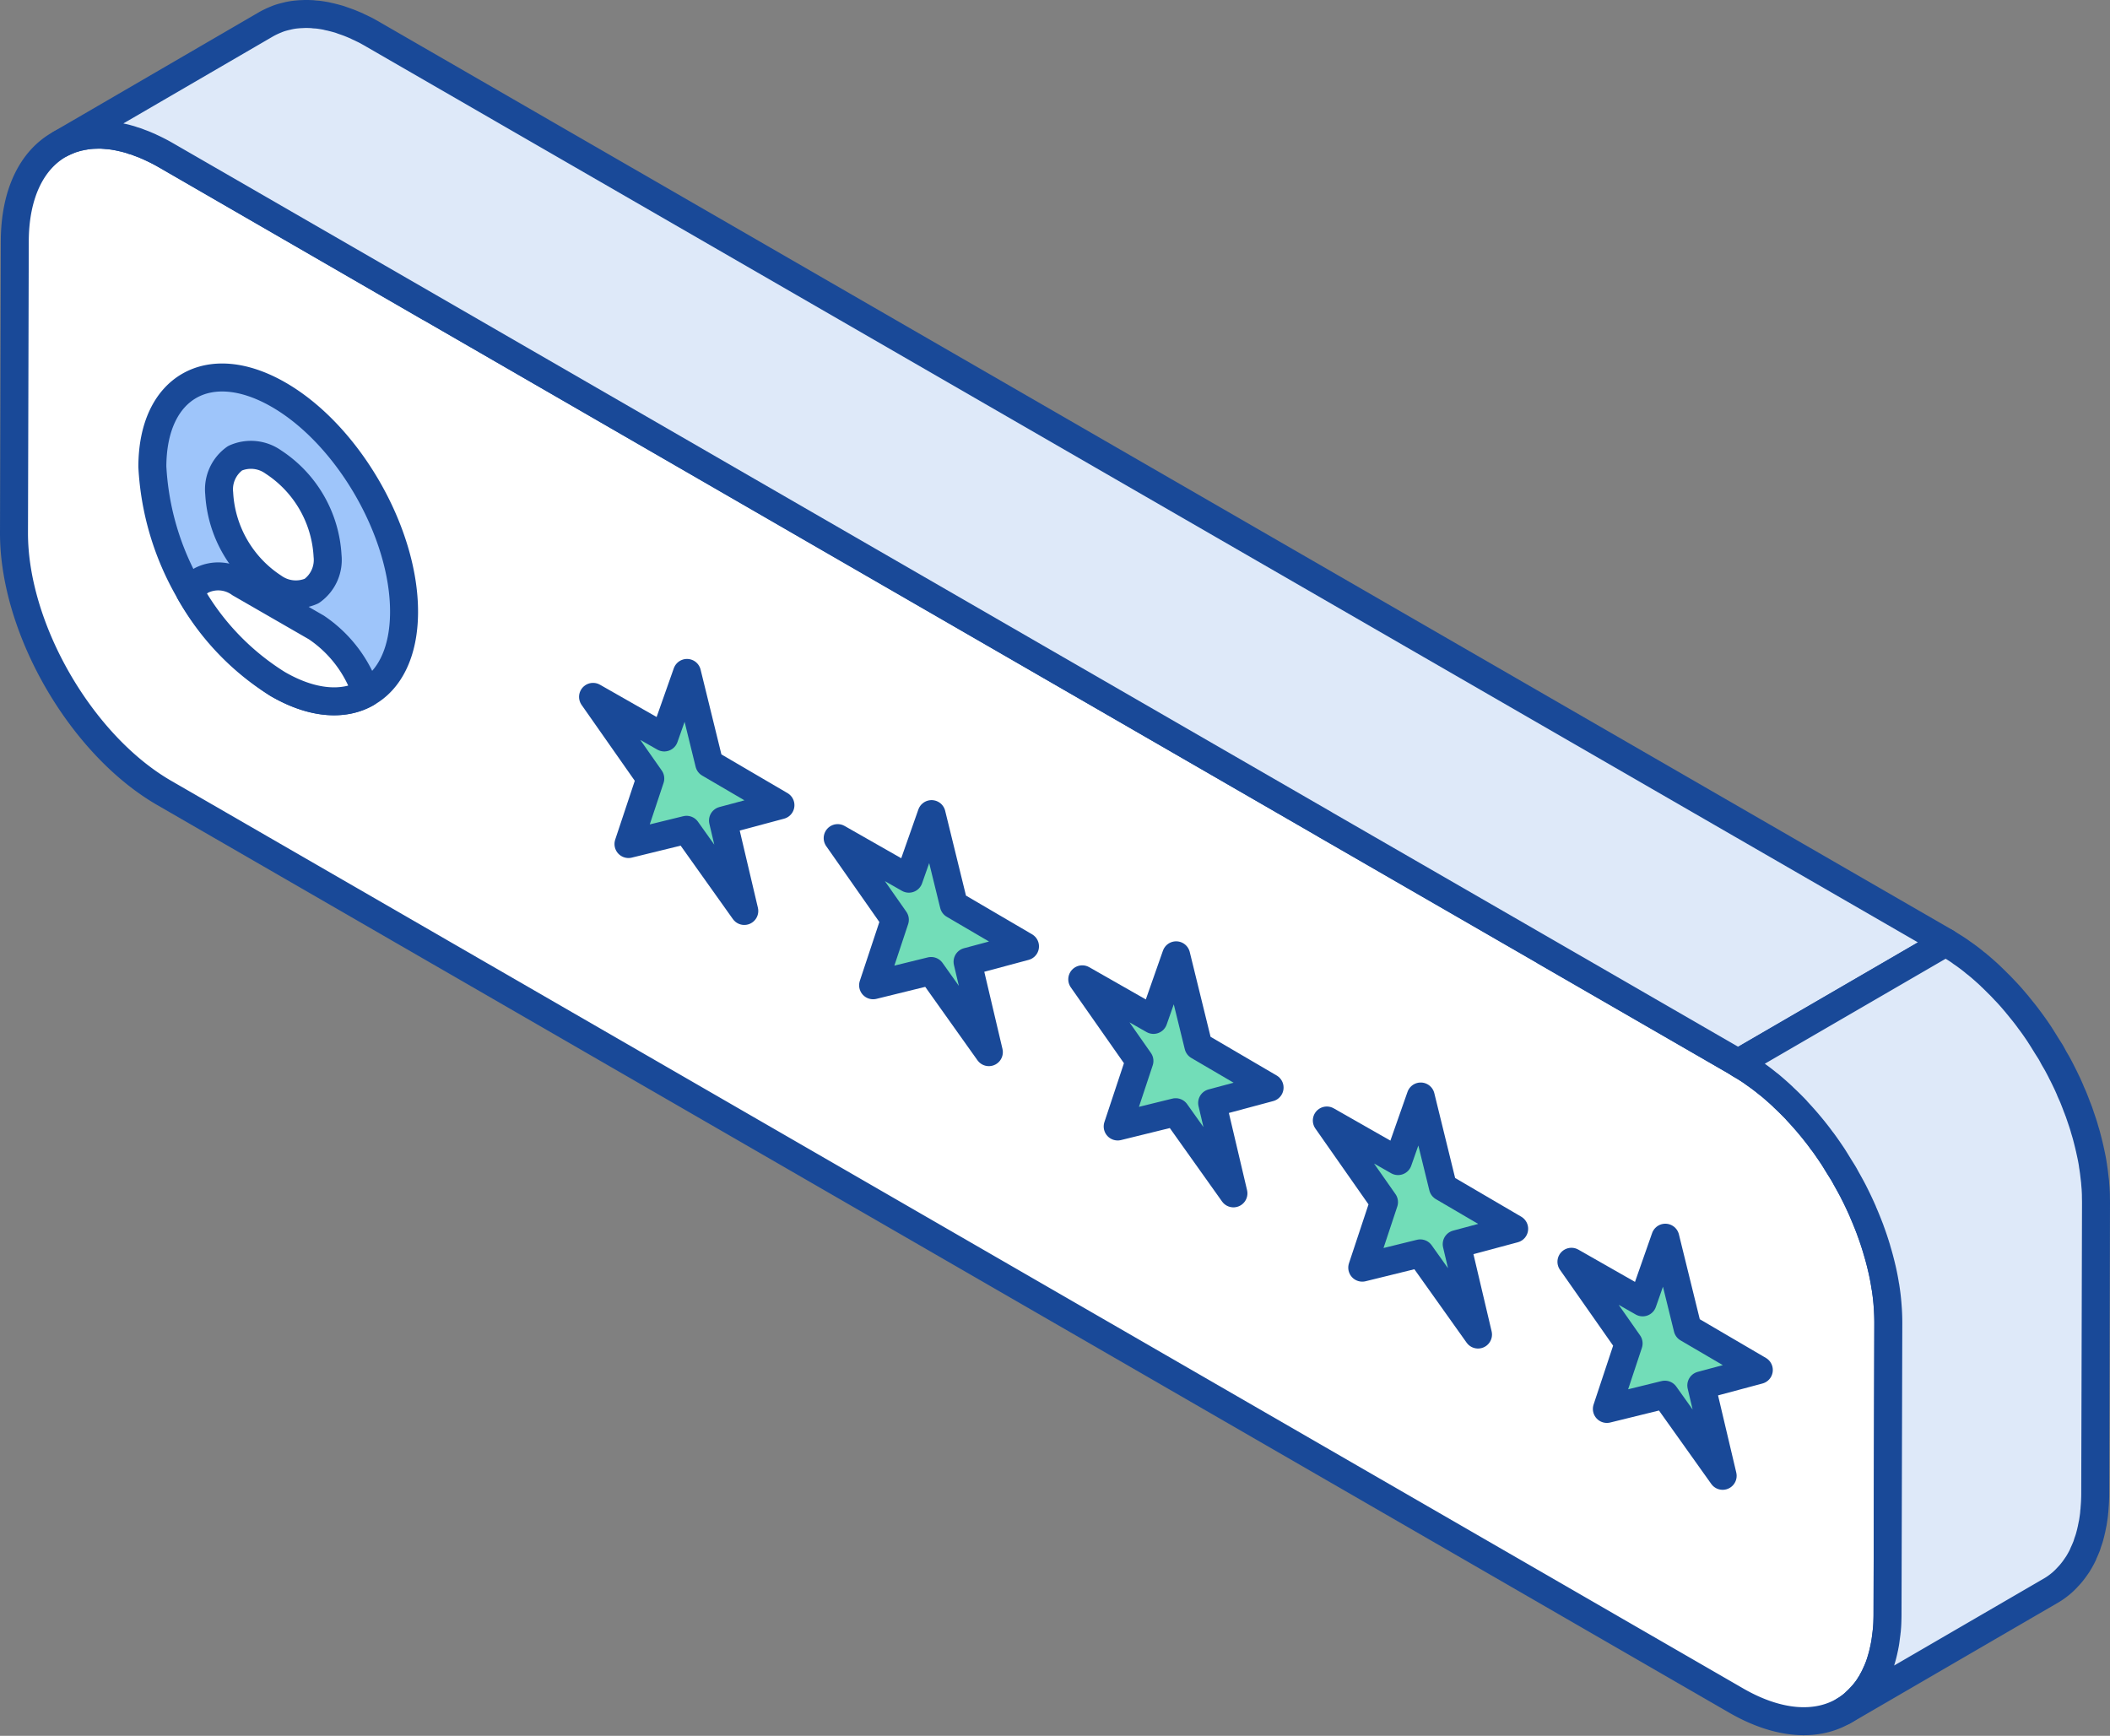
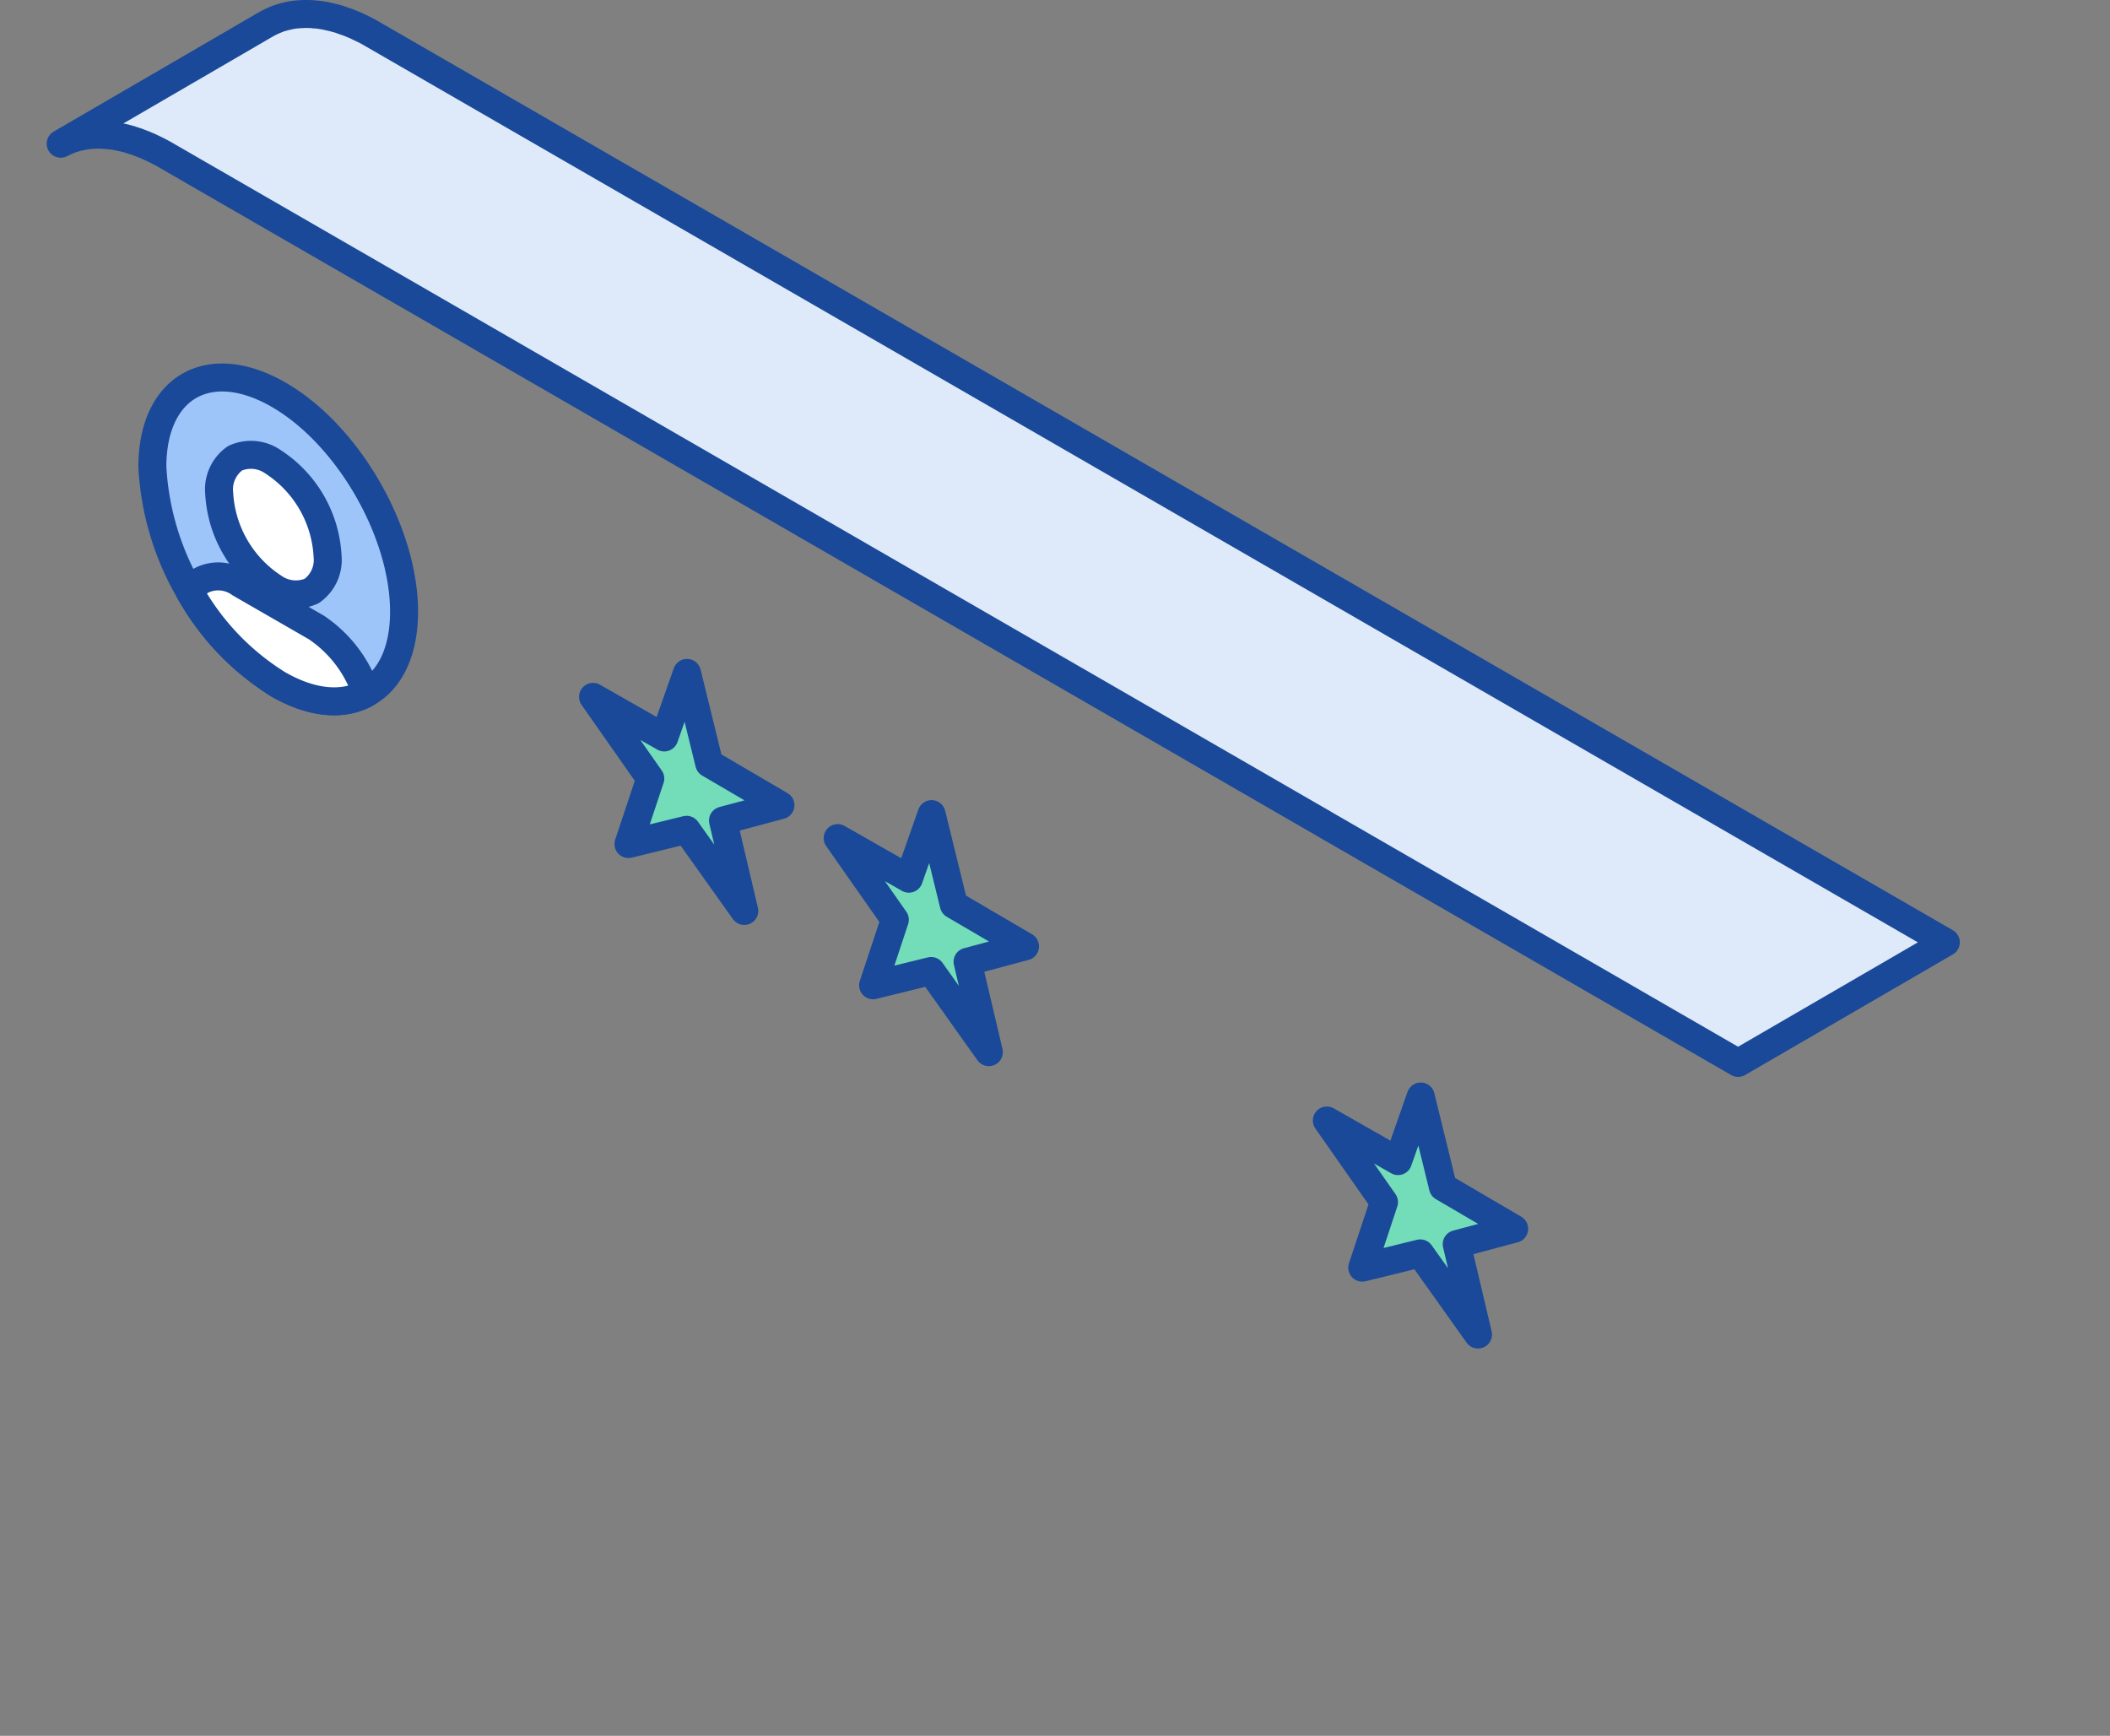
<svg xmlns="http://www.w3.org/2000/svg" width="150.79" height="124.058" viewBox="0 0 150.79 124.058">
  <rect x="0" y="0" width="150.79" height="124.058" fill="#808080" stroke="none" />
  <g id="rate-icon-user-review" transform="translate(1 1)">
-     <path id="Path_7118" data-name="Path 7118" d="M2328.725,1350.6l-.056,20.815c0,.208-.007.409-.014.611-.007.173-.02.34-.035.506,0,.021-.007.042-.007.063s-.007.069-.013.1v.02c-.021.167-.041.327-.063.487s-.048.333-.083.493a.851.851,0,0,1-.028.132,8.5,8.5,0,0,1-.229.9,6.073,6.073,0,0,1-.355.923c-.013.027-.021.056-.034.083-.07.139-.133.278-.209.4a2.235,2.235,0,0,1-.187.319.246.246,0,0,1-.035.063c-.007.007-.007.014-.014.021a4.278,4.278,0,0,1-.256.362,5.133,5.133,0,0,1-.438.5c-.09.1-.187.188-.284.278l-.062.063c-.056.048-.111.1-.173.146a3.218,3.218,0,0,1-.306.228,2.091,2.091,0,0,1-.215.139c-1.971,1.209-4.721,1.076-7.769-.679L2205.512,1312.7c-5.95-3.437-10.755-11.761-10.734-18.6l.056-20.807c.007-3.45,1.243-5.86,3.228-6.957a.473.473,0,0,1,.056-.034c.18-.091.375-.181.569-.258.006,0,.006-.007.015-.007.027-.014.055-.021.083-.034s.07-.022.1-.036c.076-.027.153-.048.229-.069.111-.034.223-.062.341-.09.035-.007.07-.014.1-.021a1.417,1.417,0,0,1,.223-.042,4.793,4.793,0,0,1,.618-.076c.055,0,.112-.007.167-.007.091,0,.181-.007.271-.007a3.43,3.43,0,0,1,.375.014,1.533,1.533,0,0,1,.173.015c.035,0,.063.007.1.007h.006a6.778,6.778,0,0,1,.889.139c.034.007.062.014.09.02.153.034.3.07.451.111.007,0,.021.007.028.007.117.036.229.07.346.112a.884.884,0,0,1,.126.034l.063.021c.07.021.139.049.208.077a.661.661,0,0,1,.069.028c.16.055.326.117.494.194.083.035.173.069.257.112a.544.544,0,0,0,.07.034c.346.16.7.34,1.062.548L2224.445,1278l.007-.007,21.265,12.282,8.658,5L2267.76,1303l4.09,2.36,16.573,9.568.124.076.786.452,14.871,8.58.007.015,13.781,7.949c.056.036.119.069.175.112s.117.076.174.111l.006-.007c.243.153.486.306.722.472a.314.314,0,0,1,.063.049c.333.229.659.472.979.735a1.251,1.251,0,0,0,.112.083c.305.257.611.521.917.806a1.312,1.312,0,0,1,.1.1c.306.284.6.583.9.888.022.027.049.056.07.083.312.333.618.674.91,1.027l.013.015c.3.36.6.735.875,1.124h.007c.258.346.508.715.75,1.076.146.229.285.458.43.694.119.194.244.382.361.583.056.09.1.187.153.278.187.333.375.666.548,1.006a.7.7,0,0,0,.056.112c.207.409.4.827.589,1.25l.022.063c.18.409.346.826.506,1.243.006.027.02.055.027.083.159.423.3.854.431,1.284.007.02.014.049.021.077.126.409.236.82.333,1.236a1.111,1.111,0,0,0,.029.118c.1.424.18.847.243,1.271.007,0,.007.007.007.014.069.43.119.847.153,1.27,0,.035.007.07.007.1C2328.71,1349.77,2328.725,1350.186,2328.725,1350.6Z" transform="translate(-2194.778 -1257.032)" fill="#fff" stroke="#194998" stroke-linecap="round" stroke-linejoin="round" stroke-width="2" />
    <path id="Path_7119" data-name="Path 7119" d="M2332.423,1324.439l-14.843,8.618-13.787-7.963-14.871-8.58-.786-.452-.124-.076-16.573-9.568-4.09-2.36-13.385-7.728-8.658-5-21.265-12.281-18.815-10.859c-.36-.209-.715-.389-1.061-.548a.5.5,0,0,1-.069-.034c-.083-.042-.174-.076-.257-.112-.167-.076-.334-.139-.494-.194a.6.6,0,0,0-.069-.029c-.069-.028-.138-.055-.208-.077l-.062-.02a.862.862,0,0,0-.126-.034,2.533,2.533,0,0,0-.347-.112c-.007,0-.021-.007-.027-.007a3.962,3.962,0,0,0-.451-.11c-.029-.007-.056-.014-.09-.021a6.814,6.814,0,0,0-.89-.139h-.007c-.034,0-.063-.007-.1-.007a1.5,1.5,0,0,0-.173-.015,3.4,3.4,0,0,0-.375-.014c-.09,0-.18.007-.271.007-.055,0-.111.007-.167.007a4.806,4.806,0,0,0-.618.076.9.9,0,0,0-.187.028c-.014,0-.021.007-.035.014l-.1.02a2.062,2.062,0,0,0-.34.09c-.076.022-.153.042-.229.07-.035.014-.07.022-.1.035s-.055.02-.083.034c-.008,0-.008.007-.015.007-.194.077-.389.167-.569.258l14.7-8.55a6.089,6.089,0,0,1,.708-.334c.029-.014.063-.027.1-.041a.367.367,0,0,0,.068-.028,5.965,5.965,0,0,1,.6-.166c.049-.007.09-.027.132-.034h.014a4.438,4.438,0,0,1,.618-.09c.056-.007.118-.007.173-.014a1.373,1.373,0,0,0,.167-.007c.076,0,.146-.008.222-.008.166,0,.333.008.5.015.034.007.069.007.1.014s.069.007.1.007c.091.007.189.014.278.027.16.021.313.049.472.076.048.014.1.021.139.035l.09.021a1.672,1.672,0,0,1,.215.049c.146.034.292.075.444.117.1.027.195.063.292.1l.063.022a.354.354,0,0,1,.076.027c.145.049.291.1.437.16s.285.117.431.18l.083.042a.592.592,0,0,0,.069.034c.09.042.187.083.277.132.153.069.3.146.445.229.11.063.229.124.34.194Z" transform="translate(-2194.367 -1258.093)" fill="#dee9f9" stroke="#194998" stroke-linecap="round" stroke-linejoin="round" stroke-width="2" />
-     <path id="Path_7120" data-name="Path 7120" d="M2328.414,1334.871l-.056,20.815v.028c0,.181-.007.354-.014.521s-.021.34-.035.506c0,.042-.007.083-.007.125s-.007.07-.014.1c-.007.1-.014.2-.027.292-.022.173-.049.347-.076.514-.015.07-.029.131-.042.194a.749.749,0,0,1-.027.132,1.587,1.587,0,0,1-.042.2c-.041.188-.09.375-.139.549-.014.049-.034.1-.048.146s-.035.1-.056.16c-.028.083-.056.181-.083.264-.07.173-.139.34-.216.5-.013.027-.02.056-.034.083s-.007.021-.007.028a7.055,7.055,0,0,1-.409.737c-.008.007-.015.014-.015.02-.021.036-.048.063-.07.1a6.293,6.293,0,0,1-.416.548c-.056.063-.11.125-.166.181a5.445,5.445,0,0,1-.4.4c-.055.048-.112.1-.173.146a4.842,4.842,0,0,1-.625.437l-14.843,8.626a.826.826,0,0,0,.1-.07,2.046,2.046,0,0,0,.216-.139,3.12,3.12,0,0,0,.305-.228c.063-.049.117-.1.173-.146l.063-.063c.1-.09.194-.18.283-.278a5.008,5.008,0,0,0,.438-.5,4.3,4.3,0,0,0,.257-.361c.007-.007.007-.014.014-.021a.231.231,0,0,0,.036-.063,2.237,2.237,0,0,0,.187-.319c.077-.124.139-.263.209-.4.014-.027.021-.056.034-.083a6.059,6.059,0,0,0,.355-.923,8.505,8.505,0,0,0,.229-.9.817.817,0,0,0,.027-.132c.035-.159.063-.326.083-.493s.042-.319.063-.487v-.02c.007-.034.007-.07.013-.1s.007-.042.007-.063c.015-.167.029-.333.035-.506.007-.2.014-.4.014-.611l.056-20.815c0-.409-.014-.825-.049-1.243,0-.034-.007-.068-.007-.1-.034-.423-.083-.84-.152-1.27,0-.007,0-.014-.007-.014-.062-.424-.146-.848-.243-1.271-.014-.041-.021-.083-.029-.117-.1-.416-.207-.827-.333-1.236-.007-.027-.014-.056-.02-.077-.132-.43-.271-.861-.431-1.284-.007-.029-.021-.056-.027-.083-.16-.417-.326-.833-.506-1.243l-.022-.063c-.187-.423-.382-.84-.589-1.25a.678.678,0,0,1-.056-.112c-.174-.34-.361-.673-.548-1.006-.049-.091-.1-.188-.153-.278-.117-.2-.243-.389-.361-.583-.145-.236-.284-.465-.43-.694-.243-.361-.492-.73-.75-1.076h-.007c-.277-.389-.576-.764-.875-1.124l-.014-.015c-.292-.354-.6-.695-.91-1.028-.021-.027-.048-.056-.069-.083-.291-.306-.59-.6-.9-.888a1.211,1.211,0,0,0-.1-.1c-.306-.285-.611-.55-.916-.806a1.21,1.21,0,0,1-.112-.083c-.319-.263-.646-.506-.978-.735a.32.32,0,0,0-.063-.049c-.236-.167-.479-.319-.722-.472-.063-.034-.118-.076-.18-.1s-.119-.076-.174-.112l14.843-8.618a.77.77,0,0,1,.1.055c.151.09.3.188.457.285s.306.194.458.3c.021.014.035.027.056.041s.041.035.063.049c.117.077.236.16.347.243.16.118.319.236.472.362.056.041.1.09.16.131a1.215,1.215,0,0,0,.112.083c.069.063.137.119.207.174.16.138.32.277.48.423.076.063.152.139.229.209a1.223,1.223,0,0,1,.1.1c.048.041.1.09.139.132.153.145.3.3.457.45.1.1.195.2.3.313a.721.721,0,0,1,.069.076.777.777,0,0,1,.07.069c.146.153.285.306.424.465s.277.326.416.486v.007l.014.015c.132.16.264.326.4.492.167.209.326.416.479.632.007,0,.007,0,.007.007.236.312.458.632.68.966.021.034.042.069.069.111.146.222.284.452.43.688.1.16.2.312.3.472.021.034.042.076.063.111.056.1.1.188.153.285.1.18.216.36.313.548.083.153.159.3.236.452a.725.725,0,0,0,.055.11l.042.083c.1.195.188.382.278.569s.16.348.236.521a.319.319,0,0,1,.027.077.23.23,0,0,1,.028.063l.168.375c.07.173.138.346.207.527.043.112.083.229.133.341.007.027.021.055.027.083l.042.1c.063.18.124.361.187.548s.126.368.181.555c.007.022.014.049.021.076s.014.049.021.076l.125.417c.048.187.1.381.146.569l.061.25a1.1,1.1,0,0,0,.029.119c.013.062.027.131.041.194.042.187.083.375.119.562s.063.341.083.514c.007.007.007.007.007.014v.021c.028.181.056.362.076.542s.041.348.063.528c.007.056.007.118.014.18,0,.035.007.07.007.1.007.077.014.16.021.236.007.173.021.347.021.52S2328.414,1334.711,2328.414,1334.871Z" transform="translate(-2179.624 -1249.933)" fill="#dee9f9" stroke="#194998" stroke-linecap="round" stroke-linejoin="round" stroke-width="2" />
    <g id="Group_6677" data-name="Group 6677" transform="translate(9.887 25.982)">
      <path id="Path_7121" data-name="Path 7121" d="M2221.438,1297.64c-.007,2.881-1.041,4.9-2.7,5.8-1.632.917-3.868.764-6.325-.659a19.764,19.764,0,0,1-8.963-15.531c.014-5.707,4.054-8,9.018-5.145S2221.451,1291.933,2221.438,1297.64Z" transform="translate(-2203.449 -1280.88)" fill="#9ec5fa" stroke="#194998" stroke-linecap="round" stroke-linejoin="round" stroke-width="2" />
    </g>
    <g id="Group_6678" data-name="Group 6678" transform="translate(41.383 47.093)">
      <path id="Path_7122" data-name="Path 7122" d="M2237.784,1299.394l1.589,6.473,5.089,2.979-4.106,1.1,1.522,6.46-4.126-5.8-4.15,1.017,1.558-4.681-4.09-5.836,5.088,2.9Z" transform="translate(-2231.071 -1299.394)" fill="#72ddb8" stroke="#194998" stroke-linecap="round" stroke-linejoin="round" stroke-width="2" />
    </g>
    <g id="Group_6679" data-name="Group 6679" transform="translate(58.865 57.184)">
      <path id="Path_7123" data-name="Path 7123" d="M2253.113,1308.244l1.589,6.473,5.088,2.979-4.105,1.1,1.522,6.46-4.126-5.8-4.146,1.02,1.554-4.684-4.086-5.833,5.088,2.9Z" transform="translate(-2246.404 -1308.244)" fill="#72ddb8" stroke="#194998" stroke-linecap="round" stroke-linejoin="round" stroke-width="2" />
    </g>
    <g id="Group_6680" data-name="Group 6680" transform="translate(76.344 67.275)">
-       <path id="Path_7124" data-name="Path 7124" d="M2268.441,1317.094l1.589,6.473,5.088,2.979-4.105,1.1,1.522,6.461-4.126-5.8-4.146,1.02,1.554-4.684-4.086-5.833,5.089,2.9Z" transform="translate(-2261.732 -1317.094)" fill="#72ddb8" stroke="#194998" stroke-linecap="round" stroke-linejoin="round" stroke-width="2" />
-     </g>
+       </g>
    <g id="Group_6681" data-name="Group 6681" transform="translate(111.3 87.457)">
-       <path id="Path_7125" data-name="Path 7125" d="M2299.1,1334.794l1.593,6.476,5.089,2.979-4.11,1.1,1.526,6.463-4.13-5.8-4.145,1.02,1.554-4.684-4.086-5.833,5.089,2.9Z" transform="translate(-2292.389 -1334.794)" fill="#72ddb8" stroke="#194998" stroke-linecap="round" stroke-linejoin="round" stroke-width="2" />
-     </g>
+       </g>
    <g id="Group_6682" data-name="Group 6682" transform="translate(93.822 77.366)">
      <path id="Path_7126" data-name="Path 7126" d="M2283.77,1325.944l1.589,6.473,5.089,2.979-4.106,1.1,1.522,6.46-4.126-5.8-4.146,1.02,1.554-4.684-4.086-5.833,5.089,2.9Z" transform="translate(-2277.061 -1325.944)" fill="#72ddb8" stroke="#194998" stroke-linecap="round" stroke-linejoin="round" stroke-width="2" />
    </g>
    <path id="Path_7127" data-name="Path 7127" d="M2218.407,1301.7c-1.632.917-3.867.764-6.325-.659a18.239,18.239,0,0,1-6.277-6.575,2.356,2.356,0,0,1,.833-.84,2.654,2.654,0,0,1,2.742.222l5.458,3.145A9.122,9.122,0,0,1,2218.407,1301.7Z" transform="translate(-2193.232 -1253.151)" fill="#fff" stroke="#194998" stroke-linecap="round" stroke-linejoin="round" stroke-width="2" />
    <path id="Path_7128" data-name="Path 7128" d="M2211.512,1295.186a2.763,2.763,0,0,0,2.739.271,2.72,2.72,0,0,0,1.133-2.507,8.561,8.561,0,0,0-3.872-6.71,2.76,2.76,0,0,0-2.739-.271,2.722,2.722,0,0,0-1.133,2.509A8.579,8.579,0,0,0,2211.512,1295.186Z" transform="translate(-2192.975 -1254.219)" fill="#fff" stroke="#194998" stroke-linecap="round" stroke-linejoin="round" stroke-width="2" />
  </g>
</svg>